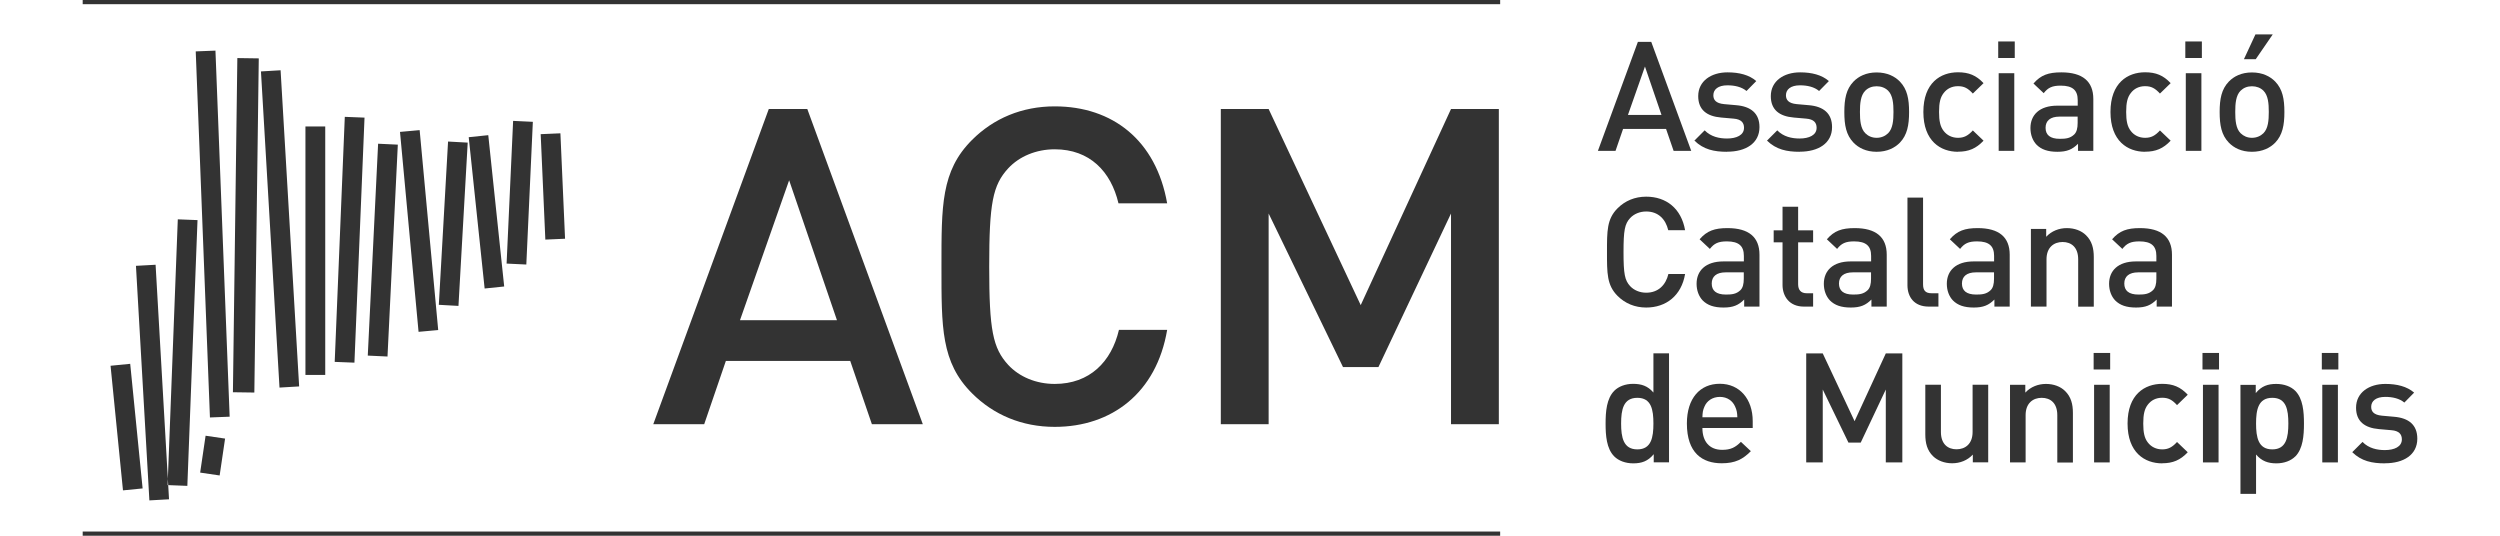
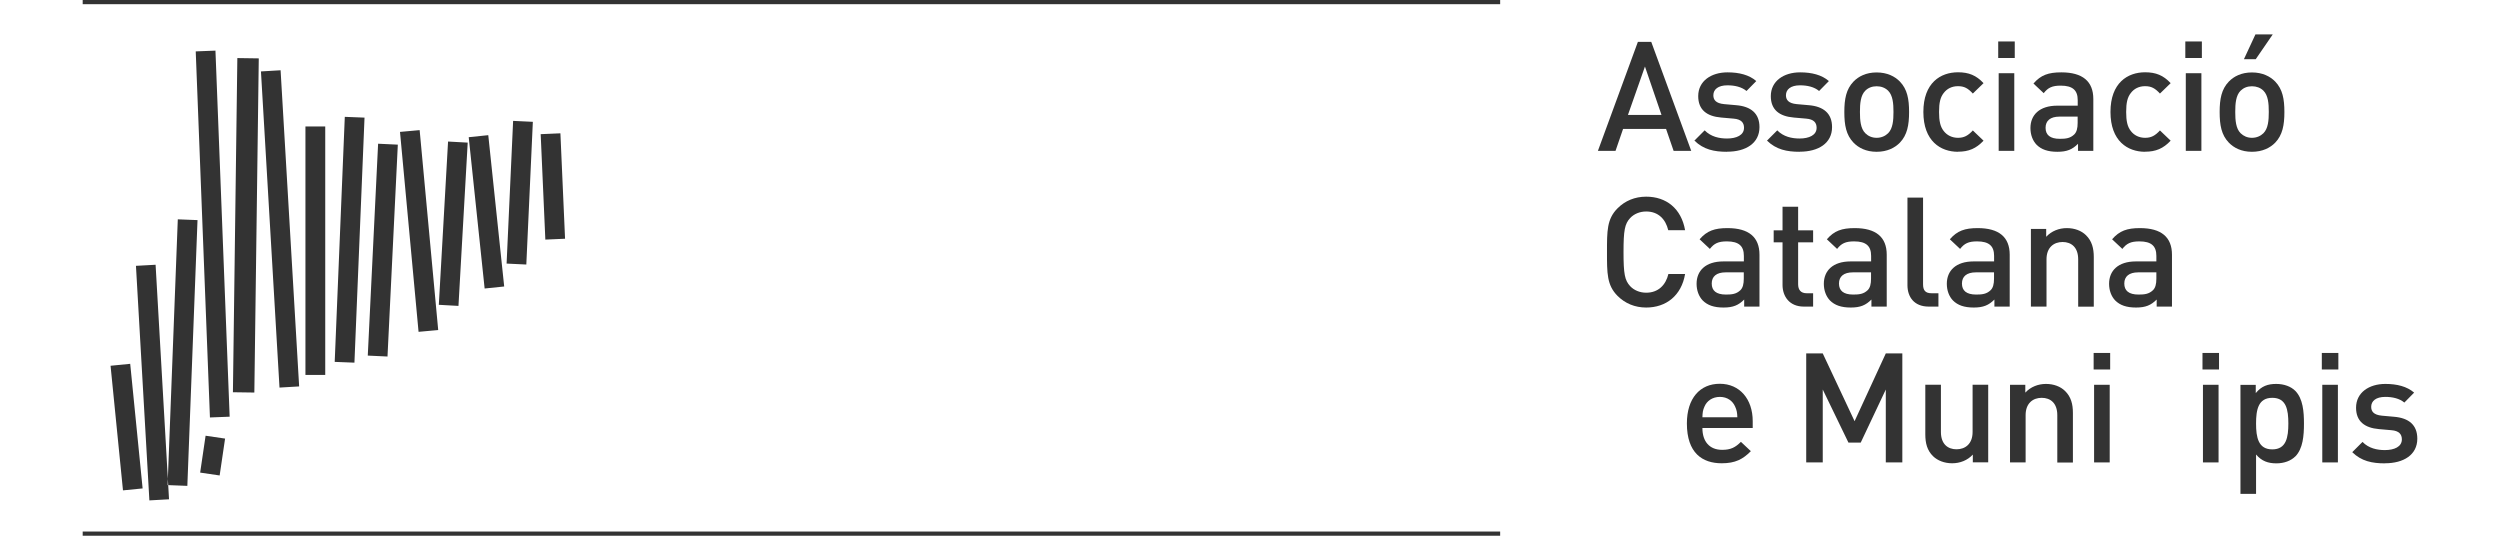
<svg xmlns="http://www.w3.org/2000/svg" width="100%" height="100%" viewBox="0 0 210 45" version="1.1" xml:space="preserve" style="fill-rule:evenodd;clip-rule:evenodd;stroke-linejoin:round;stroke-miterlimit:2;">
  <g>
    <path id="Rectangle_1_copy_32" d="M16.441,4.317L18.098,4.252L19.291,35.002L17.635,35.067L16.441,4.317ZM19.937,4.878L21.737,4.904L21.365,32.974L19.565,32.948L19.937,4.878ZM21.92,6L23.57,5.902L25.128,32.459L23.478,32.557L21.92,6ZM11.42,22.33L13.07,22.239L14.198,41.941L12.548,42.033L11.42,22.33ZM9.287,30.724L10.937,30.561L11.98,41.028L10.33,41.191L9.287,30.724ZM14.935,18.424L16.591,18.489L15.737,40.813L14.08,40.748L14.935,18.424ZM17.27,36.6L18.907,36.841L18.45,39.939L16.813,39.698L17.27,36.6ZM25.657,10.624L27.32,10.624L27.32,31.493L25.657,31.493L25.657,10.624ZM28.963,9.815L30.62,9.88L29.772,30.463L28.115,30.398L28.963,9.815ZM31.761,12.072L33.417,12.15L32.55,29.948L30.893,29.87L31.761,12.072ZM33.6,11.08L35.25,10.93L36.809,27.724L35.159,27.874L33.6,11.08ZM37.637,11.889L39.287,11.98L38.511,25.696L36.861,25.604L37.637,11.889ZM39.372,11.524L41.015,11.354L42.352,24.065L40.709,24.235L39.372,11.524ZM43.102,10.154L44.759,10.233L44.211,22.22L42.554,22.141L43.102,10.154ZM45.417,11.27L47.074,11.198L47.465,20.054L45.809,20.126L45.417,11.27Z" style="fill:#333;" />
    <rect x="6.946" y="-0" width="119.067" height="0.352" style="fill:#333;" />
    <rect x="6.946" y="44.648" width="119.067" height="0.352" style="fill:#333;" />
-     <path d="M73.239,35.635L71.42,30.32L60.972,30.32L59.152,35.635L54.874,35.635L64.578,9.157L67.813,9.157L77.517,35.635L73.239,35.635ZM66.287,15.143L62.159,26.896L70.304,26.896L66.287,15.143ZM88.598,35.857C85.846,35.857 83.465,34.852 81.646,33.033C79.043,30.43 79.083,27.489 79.083,22.396C79.083,17.302 79.043,14.361 81.646,11.759C83.465,9.939 85.846,8.935 88.598,8.935C93.47,8.935 97.115,11.798 98.041,17.08L93.952,17.08C93.32,14.4 91.533,12.541 88.598,12.541C87.039,12.541 85.624,13.135 84.691,14.139C83.387,15.554 83.093,17.074 83.093,22.396C83.093,27.717 83.393,29.237 84.691,30.652C85.624,31.657 87.033,32.25 88.598,32.25C91.533,32.25 93.359,30.391 93.991,27.711L98.041,27.711C97.148,32.993 93.391,35.857 88.598,35.857ZM121.885,35.635L121.885,17.935L115.787,30.835L112.813,30.835L106.565,17.935L106.565,35.635L102.548,35.635L102.548,9.157L106.565,9.157L114.3,25.63L121.885,9.157L125.902,9.157L125.902,35.635L121.885,35.635Z" style="fill:#333;fill-rule:nonzero;" />
    <path d="M140.583,12.672L139.95,10.833L136.337,10.833L135.704,12.672L134.224,12.672L137.583,3.515L138.704,3.515L142.063,12.672L140.583,12.672ZM138.176,5.589L136.748,9.652L139.565,9.652L138.176,5.589Z" style="fill:#333;fill-rule:nonzero;" />
    <path d="M145.07,12.75C144,12.75 143.1,12.567 142.33,11.811L143.191,10.95C143.72,11.491 144.424,11.635 145.07,11.635C145.865,11.635 146.498,11.354 146.498,10.735C146.498,10.298 146.257,10.017 145.624,9.965L144.58,9.874C143.361,9.77 142.65,9.215 142.65,8.074C142.65,6.802 143.746,6.078 145.109,6.078C146.087,6.078 146.922,6.287 147.528,6.809L146.707,7.643C146.296,7.298 145.715,7.167 145.102,7.167C144.32,7.167 143.922,7.513 143.922,8.002C143.922,8.387 144.13,8.68 144.822,8.746L145.852,8.837C147.072,8.941 147.796,9.522 147.796,10.676C147.796,12.039 146.641,12.743 145.083,12.743L145.07,12.75Z" style="fill:#333;fill-rule:nonzero;" />
    <path d="M151.167,12.75C150.098,12.75 149.198,12.567 148.428,11.811L149.289,10.95C149.817,11.491 150.522,11.635 151.167,11.635C151.963,11.635 152.596,11.354 152.596,10.735C152.596,10.298 152.354,10.017 151.722,9.965L150.678,9.874C149.459,9.77 148.748,9.215 148.748,8.074C148.748,6.802 149.843,6.078 151.207,6.078C152.185,6.078 153.02,6.287 153.626,6.809L152.804,7.643C152.393,7.298 151.813,7.167 151.2,7.167C150.417,7.167 150.02,7.513 150.02,8.002C150.02,8.387 150.228,8.68 150.92,8.746L151.95,8.837C153.17,8.941 153.893,9.522 153.893,10.676C153.893,12.039 152.739,12.743 151.18,12.743L151.167,12.75Z" style="fill:#333;fill-rule:nonzero;" />
    <path d="M159.593,11.98C159.17,12.417 158.524,12.75 157.637,12.75C156.75,12.75 156.117,12.417 155.693,11.98C155.074,11.335 154.924,10.513 154.924,9.411C154.924,8.309 155.08,7.493 155.693,6.854C156.117,6.417 156.75,6.085 157.637,6.085C158.524,6.085 159.17,6.417 159.593,6.854C160.213,7.5 160.363,8.322 160.363,9.411C160.363,10.5 160.207,11.341 159.593,11.98ZM158.602,7.617C158.354,7.376 158.022,7.246 157.637,7.246C157.252,7.246 156.926,7.376 156.685,7.617C156.287,8.015 156.235,8.7 156.235,9.404C156.235,10.109 156.287,10.793 156.685,11.191C156.926,11.433 157.252,11.576 157.637,11.576C158.022,11.576 158.354,11.433 158.602,11.191C159,10.793 159.052,10.109 159.052,9.404C159.052,8.7 159,8.015 158.602,7.617Z" style="fill:#333;fill-rule:nonzero;" />
    <path d="M164.472,12.75C163.004,12.75 161.563,11.85 161.563,9.404C161.563,6.959 163.004,6.072 164.472,6.072C165.372,6.072 166.004,6.326 166.617,6.985L165.717,7.859C165.307,7.409 164.987,7.239 164.472,7.239C163.957,7.239 163.546,7.448 163.265,7.82C162.985,8.178 162.88,8.641 162.88,9.404C162.88,10.167 162.985,10.637 163.265,10.996C163.546,11.367 163.976,11.576 164.472,11.576C164.967,11.576 165.307,11.407 165.717,10.957L166.617,11.817C165.998,12.476 165.372,12.743 164.472,12.743L164.472,12.75Z" style="fill:#333;fill-rule:nonzero;" />
    <path d="M167.85,4.872L167.85,3.483L169.239,3.483L169.239,4.872L167.85,4.872ZM167.889,12.672L167.889,6.15L169.2,6.15L169.2,12.672L167.889,12.672Z" style="fill:#333;fill-rule:nonzero;" />
    <path d="M174.554,12.672L174.554,12.078C174.078,12.554 173.628,12.75 172.82,12.75C172.011,12.75 171.47,12.554 171.072,12.157C170.739,11.811 170.557,11.309 170.557,10.754C170.557,9.659 171.313,8.876 172.807,8.876L174.528,8.876L174.528,8.413C174.528,7.591 174.117,7.193 173.1,7.193C172.383,7.193 172.03,7.363 171.672,7.826L170.811,7.017C171.43,6.3 172.07,6.078 173.152,6.078C174.939,6.078 175.839,6.835 175.839,8.315L175.839,12.672L174.554,12.672ZM174.528,9.796L172.996,9.796C172.226,9.796 171.828,10.141 171.828,10.735C171.828,11.328 172.2,11.661 173.022,11.661C173.524,11.661 173.896,11.622 174.241,11.289C174.437,11.093 174.522,10.787 174.522,10.324L174.522,9.796L174.528,9.796Z" style="fill:#333;fill-rule:nonzero;" />
    <path d="M180.189,12.75C178.722,12.75 177.28,11.85 177.28,9.404C177.28,6.959 178.722,6.072 180.189,6.072C181.089,6.072 181.722,6.326 182.335,6.985L181.435,7.859C181.024,7.409 180.704,7.239 180.189,7.239C179.674,7.239 179.263,7.448 178.983,7.82C178.702,8.178 178.598,8.641 178.598,9.404C178.598,10.167 178.702,10.637 178.983,10.996C179.263,11.367 179.687,11.576 180.189,11.576C180.691,11.576 181.024,11.407 181.435,10.957L182.335,11.817C181.715,12.476 181.089,12.743 180.189,12.743L180.189,12.75Z" style="fill:#333;fill-rule:nonzero;" />
    <path d="M183.567,4.872L183.567,3.483L184.957,3.483L184.957,4.872L183.567,4.872ZM183.607,12.672L183.607,6.15L184.917,6.15L184.917,12.672L183.607,12.672Z" style="fill:#333;fill-rule:nonzero;" />
    <path d="M191.12,11.98C190.696,12.417 190.05,12.75 189.163,12.75C188.276,12.75 187.643,12.417 187.22,11.98C186.6,11.335 186.45,10.513 186.45,9.411C186.45,8.309 186.607,7.493 187.22,6.854C187.643,6.417 188.276,6.085 189.163,6.085C190.05,6.085 190.696,6.417 191.12,6.854C191.739,7.5 191.889,8.322 191.889,9.411C191.889,10.5 191.733,11.341 191.12,11.98ZM190.128,7.617C189.887,7.376 189.548,7.246 189.163,7.246C188.778,7.246 188.459,7.376 188.211,7.617C187.813,8.015 187.761,8.7 187.761,9.404C187.761,10.109 187.813,10.793 188.211,11.191C188.459,11.433 188.778,11.576 189.163,11.576C189.548,11.576 189.88,11.433 190.128,11.191C190.526,10.793 190.578,10.109 190.578,9.404C190.578,8.7 190.526,8.015 190.128,7.617ZM189.483,4.97L188.491,4.97L189.457,2.889L190.911,2.889L189.483,4.97Z" style="fill:#333;fill-rule:nonzero;" />
    <path d="M138.28,25.833C137.328,25.833 136.507,25.487 135.874,24.854C134.974,23.954 134.987,22.937 134.987,21.176C134.987,19.415 134.974,18.398 135.874,17.498C136.507,16.865 137.328,16.52 138.28,16.52C139.963,16.52 141.228,17.511 141.548,19.337L140.133,19.337C139.911,18.411 139.298,17.765 138.28,17.765C137.739,17.765 137.25,17.974 136.93,18.32C136.48,18.809 136.376,19.337 136.376,21.176C136.376,23.015 136.48,23.543 136.93,24.033C137.25,24.378 137.739,24.587 138.28,24.587C139.298,24.587 139.924,23.941 140.146,23.015L141.548,23.015C141.241,24.841 139.943,25.833 138.28,25.833Z" style="fill:#333;fill-rule:nonzero;" />
    <path d="M146.511,25.754L146.511,25.161C146.035,25.637 145.585,25.833 144.776,25.833C143.967,25.833 143.426,25.637 143.028,25.239C142.696,24.893 142.513,24.391 142.513,23.837C142.513,22.741 143.27,21.959 144.763,21.959L146.485,21.959L146.485,21.496C146.485,20.674 146.074,20.276 145.057,20.276C144.339,20.276 143.987,20.446 143.628,20.909L142.767,20.1C143.387,19.383 144.026,19.161 145.109,19.161C146.896,19.161 147.796,19.917 147.796,21.398L147.796,25.754L146.511,25.754ZM146.485,22.878L144.952,22.878C144.183,22.878 143.785,23.224 143.785,23.817C143.785,24.411 144.157,24.743 144.978,24.743C145.48,24.743 145.852,24.704 146.198,24.372C146.393,24.176 146.478,23.87 146.478,23.407L146.478,22.878L146.485,22.878Z" style="fill:#333;fill-rule:nonzero;" />
    <path d="M151.52,25.754C150.3,25.754 149.733,24.88 149.733,23.941L149.733,20.354L148.989,20.354L148.989,19.35L149.733,19.35L149.733,17.367L151.043,17.367L151.043,19.35L152.302,19.35L152.302,20.354L151.043,20.354L151.043,23.876C151.043,24.352 151.272,24.633 151.761,24.633L152.302,24.633L152.302,25.754L151.52,25.754Z" style="fill:#333;fill-rule:nonzero;" />
    <path d="M157.2,25.754L157.2,25.161C156.724,25.637 156.274,25.833 155.465,25.833C154.657,25.833 154.115,25.637 153.717,25.239C153.385,24.893 153.202,24.391 153.202,23.837C153.202,22.741 153.959,21.959 155.452,21.959L157.174,21.959L157.174,21.496C157.174,20.674 156.763,20.276 155.746,20.276C155.028,20.276 154.676,20.446 154.317,20.909L153.457,20.1C154.076,19.383 154.715,19.161 155.798,19.161C157.585,19.161 158.485,19.917 158.485,21.398L158.485,25.754L157.2,25.754ZM157.174,22.878L155.641,22.878C154.872,22.878 154.474,23.224 154.474,23.817C154.474,24.411 154.846,24.743 155.667,24.743C156.17,24.743 156.541,24.704 156.887,24.372C157.083,24.176 157.167,23.87 157.167,23.407L157.167,22.878L157.174,22.878Z" style="fill:#333;fill-rule:nonzero;" />
    <path d="M162.013,25.754C160.767,25.754 160.226,24.92 160.226,23.954L160.226,16.598L161.537,16.598L161.537,23.876C161.537,24.378 161.72,24.633 162.248,24.633L162.828,24.633L162.828,25.754L162.013,25.754Z" style="fill:#333;fill-rule:nonzero;" />
    <path d="M167.53,25.754L167.53,25.161C167.054,25.637 166.604,25.833 165.796,25.833C164.987,25.833 164.446,25.637 164.048,25.239C163.715,24.893 163.533,24.391 163.533,23.837C163.533,22.741 164.289,21.959 165.783,21.959L167.504,21.959L167.504,21.496C167.504,20.674 167.093,20.276 166.076,20.276C165.359,20.276 165.007,20.446 164.648,20.909L163.787,20.1C164.407,19.383 165.046,19.161 166.128,19.161C167.915,19.161 168.815,19.917 168.815,21.398L168.815,25.754L167.53,25.754ZM167.504,22.878L165.972,22.878C165.202,22.878 164.804,23.224 164.804,23.817C164.804,24.411 165.176,24.743 165.998,24.743C166.5,24.743 166.872,24.704 167.217,24.372C167.413,24.176 167.498,23.87 167.498,23.407L167.498,22.878L167.504,22.878Z" style="fill:#333;fill-rule:nonzero;" />
    <path d="M174.567,25.761L174.567,21.783C174.567,20.765 173.987,20.328 173.257,20.328C172.526,20.328 171.907,20.778 171.907,21.783L171.907,25.754L170.596,25.754L170.596,19.233L171.88,19.233L171.88,19.891C172.33,19.402 172.963,19.161 173.615,19.161C174.267,19.161 174.835,19.376 175.22,19.754C175.722,20.243 175.878,20.863 175.878,21.593L175.878,25.761L174.567,25.761Z" style="fill:#333;fill-rule:nonzero;" />
    <path d="M181.161,25.754L181.161,25.161C180.685,25.637 180.235,25.833 179.426,25.833C178.617,25.833 178.076,25.637 177.678,25.239C177.346,24.893 177.163,24.391 177.163,23.837C177.163,22.741 177.92,21.959 179.413,21.959L181.135,21.959L181.135,21.496C181.135,20.674 180.724,20.276 179.707,20.276C178.989,20.276 178.637,20.446 178.278,20.909L177.417,20.1C178.037,19.383 178.676,19.161 179.759,19.161C181.546,19.161 182.446,19.917 182.446,21.398L182.446,25.754L181.161,25.754ZM181.141,22.878L179.609,22.878C178.839,22.878 178.441,23.224 178.441,23.817C178.441,24.411 178.813,24.743 179.635,24.743C180.137,24.743 180.509,24.704 180.854,24.372C181.05,24.176 181.135,23.87 181.135,23.407L181.135,22.878L181.141,22.878Z" style="fill:#333;fill-rule:nonzero;" />
-     <path d="M138.913,38.843L138.913,38.152C138.424,38.746 137.896,38.922 137.191,38.922C136.533,38.922 135.959,38.7 135.6,38.341C134.941,37.683 134.87,36.567 134.87,35.576C134.87,34.585 134.948,33.483 135.6,32.824C135.959,32.465 136.526,32.243 137.178,32.243C137.87,32.243 138.411,32.413 138.887,32.974L138.887,29.68L140.198,29.68L140.198,38.837L138.913,38.837L138.913,38.843ZM137.537,33.417C136.357,33.417 136.174,34.422 136.174,35.576C136.174,36.73 136.357,37.748 137.537,37.748C138.717,37.748 138.887,36.73 138.887,35.576C138.887,34.422 138.717,33.417 137.537,33.417Z" style="fill:#333;fill-rule:nonzero;" />
    <path d="M143.002,35.961C143.002,37.083 143.596,37.787 144.659,37.787C145.389,37.787 145.774,37.578 146.237,37.115L147.072,37.898C146.407,38.57 145.774,38.915 144.626,38.915C142.996,38.915 141.698,38.054 141.698,35.57C141.698,33.463 142.793,32.237 144.463,32.237C146.133,32.237 147.228,33.522 147.228,35.374L147.228,35.954L142.996,35.954L143.002,35.961ZM145.754,34.161C145.546,33.672 145.089,33.339 144.47,33.339C143.85,33.339 143.374,33.672 143.172,34.161C143.041,34.454 143.015,34.65 143.002,35.048L145.937,35.048C145.924,34.65 145.885,34.454 145.754,34.161Z" style="fill:#333;fill-rule:nonzero;" />
    <path d="M158.407,38.843L158.407,32.72L156.3,37.18L155.27,37.18L153.111,32.72L153.111,38.843L151.722,38.843L151.722,29.687L153.111,29.687L155.785,35.38L158.407,29.687L159.796,29.687L159.796,38.843L158.407,38.843Z" style="fill:#333;fill-rule:nonzero;" />
    <path d="M165.717,38.843L165.717,38.185C165.267,38.674 164.635,38.915 163.983,38.915C163.33,38.915 162.763,38.693 162.378,38.322C161.876,37.833 161.726,37.213 161.726,36.483L161.726,32.315L163.037,32.315L163.037,36.287C163.037,37.304 163.617,37.741 164.348,37.741C165.078,37.741 165.698,37.291 165.698,36.287L165.698,32.315L167.009,32.315L167.009,38.837L165.724,38.837L165.717,38.843Z" style="fill:#333;fill-rule:nonzero;" />
    <path d="M172.813,38.85L172.813,34.872C172.813,33.854 172.233,33.417 171.502,33.417C170.772,33.417 170.152,33.867 170.152,34.872L170.152,38.843L168.841,38.843L168.841,32.322L170.126,32.322L170.126,32.98C170.576,32.491 171.209,32.25 171.861,32.25C172.513,32.25 173.08,32.465 173.465,32.843C173.967,33.333 174.124,33.952 174.124,34.683L174.124,38.85L172.813,38.85Z" style="fill:#333;fill-rule:nonzero;" />
    <path d="M175.865,31.037L175.865,29.648L177.254,29.648L177.254,31.037L175.865,31.037ZM175.904,38.843L175.904,32.322L177.215,32.322L177.215,38.843L175.904,38.843Z" style="fill:#333;fill-rule:nonzero;" />
-     <path d="M181.624,38.922C180.157,38.922 178.715,38.022 178.715,35.576C178.715,33.13 180.157,32.243 181.624,32.243C182.524,32.243 183.157,32.498 183.77,33.157L182.87,34.03C182.459,33.58 182.139,33.411 181.624,33.411C181.109,33.411 180.698,33.62 180.417,33.991C180.137,34.35 180.033,34.813 180.033,35.576C180.033,36.339 180.137,36.809 180.417,37.167C180.698,37.539 181.128,37.748 181.624,37.748C182.12,37.748 182.459,37.578 182.87,37.128L183.77,37.989C183.15,38.648 182.524,38.915 181.624,38.915L181.624,38.922Z" style="fill:#333;fill-rule:nonzero;" />
    <path d="M185.009,31.037L185.009,29.648L186.398,29.648L186.398,31.037L185.009,31.037ZM185.048,38.843L185.048,32.322L186.359,32.322L186.359,38.843L185.048,38.843Z" style="fill:#333;fill-rule:nonzero;" />
    <path d="M192.802,38.341C192.443,38.7 191.876,38.922 191.217,38.922C190.526,38.922 189.985,38.739 189.509,38.178L189.509,41.485L188.198,41.485L188.198,32.328L189.483,32.328L189.483,33.02C189.972,32.426 190.5,32.25 191.204,32.25C191.863,32.25 192.437,32.465 192.802,32.83C193.454,33.489 193.533,34.591 193.533,35.583C193.533,36.574 193.454,37.689 192.802,38.348L192.802,38.341ZM190.872,33.417C189.691,33.417 189.509,34.422 189.509,35.576C189.509,36.73 189.691,37.748 190.872,37.748C192.052,37.748 192.222,36.73 192.222,35.576C192.222,34.422 192.052,33.417 190.872,33.417Z" style="fill:#333;fill-rule:nonzero;" />
    <path d="M195.033,31.037L195.033,29.648L196.422,29.648L196.422,31.037L195.033,31.037ZM195.072,38.843L195.072,32.322L196.383,32.322L196.383,38.843L195.072,38.843Z" style="fill:#333;fill-rule:nonzero;" />
    <path d="M200.328,38.922C199.259,38.922 198.359,38.739 197.589,37.983L198.45,37.122C198.978,37.663 199.683,37.807 200.328,37.807C201.124,37.807 201.757,37.526 201.757,36.907C201.757,36.47 201.509,36.189 200.883,36.137L199.839,36.046C198.62,35.941 197.909,35.387 197.909,34.246C197.909,32.974 199.004,32.25 200.367,32.25C201.346,32.25 202.18,32.459 202.787,32.98L201.965,33.815C201.554,33.47 200.974,33.339 200.361,33.339C199.578,33.339 199.18,33.685 199.18,34.174C199.18,34.559 199.389,34.852 200.08,34.917L201.111,35.009C202.33,35.113 203.054,35.687 203.054,36.848C203.054,38.211 201.9,38.915 200.341,38.915L200.328,38.922Z" style="fill:#333;fill-rule:nonzero;" />
  </g>
</svg>